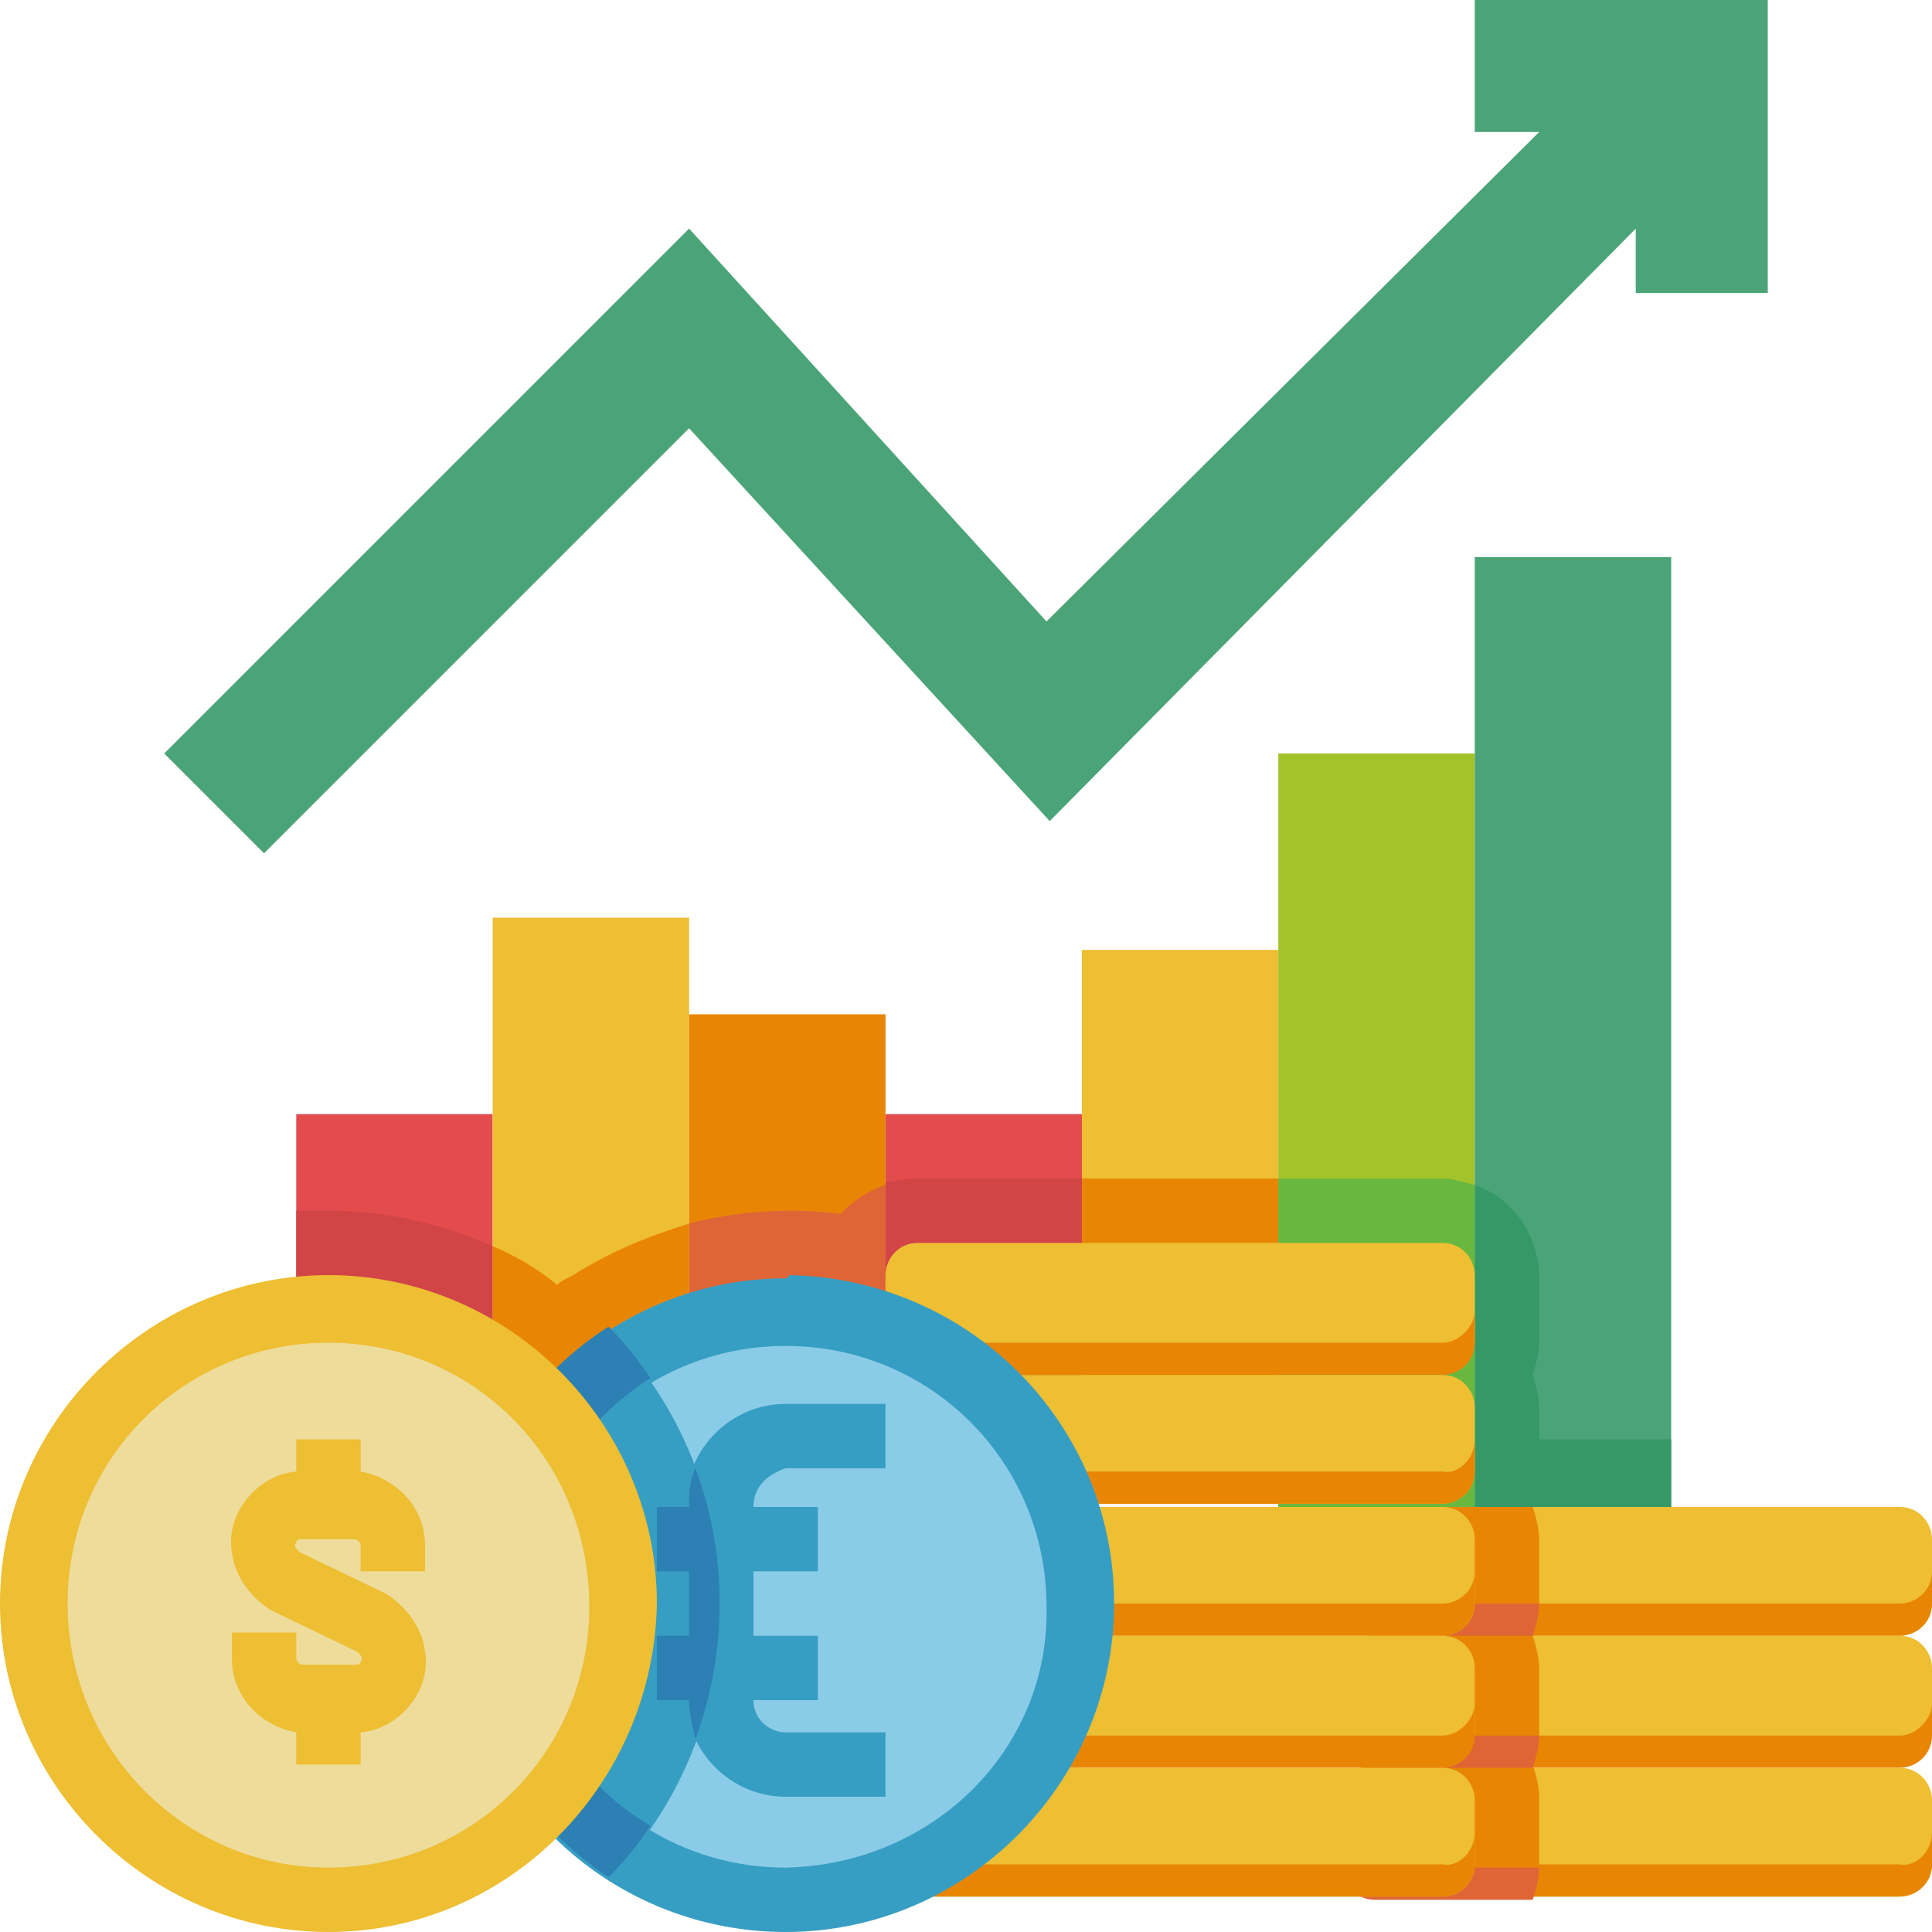
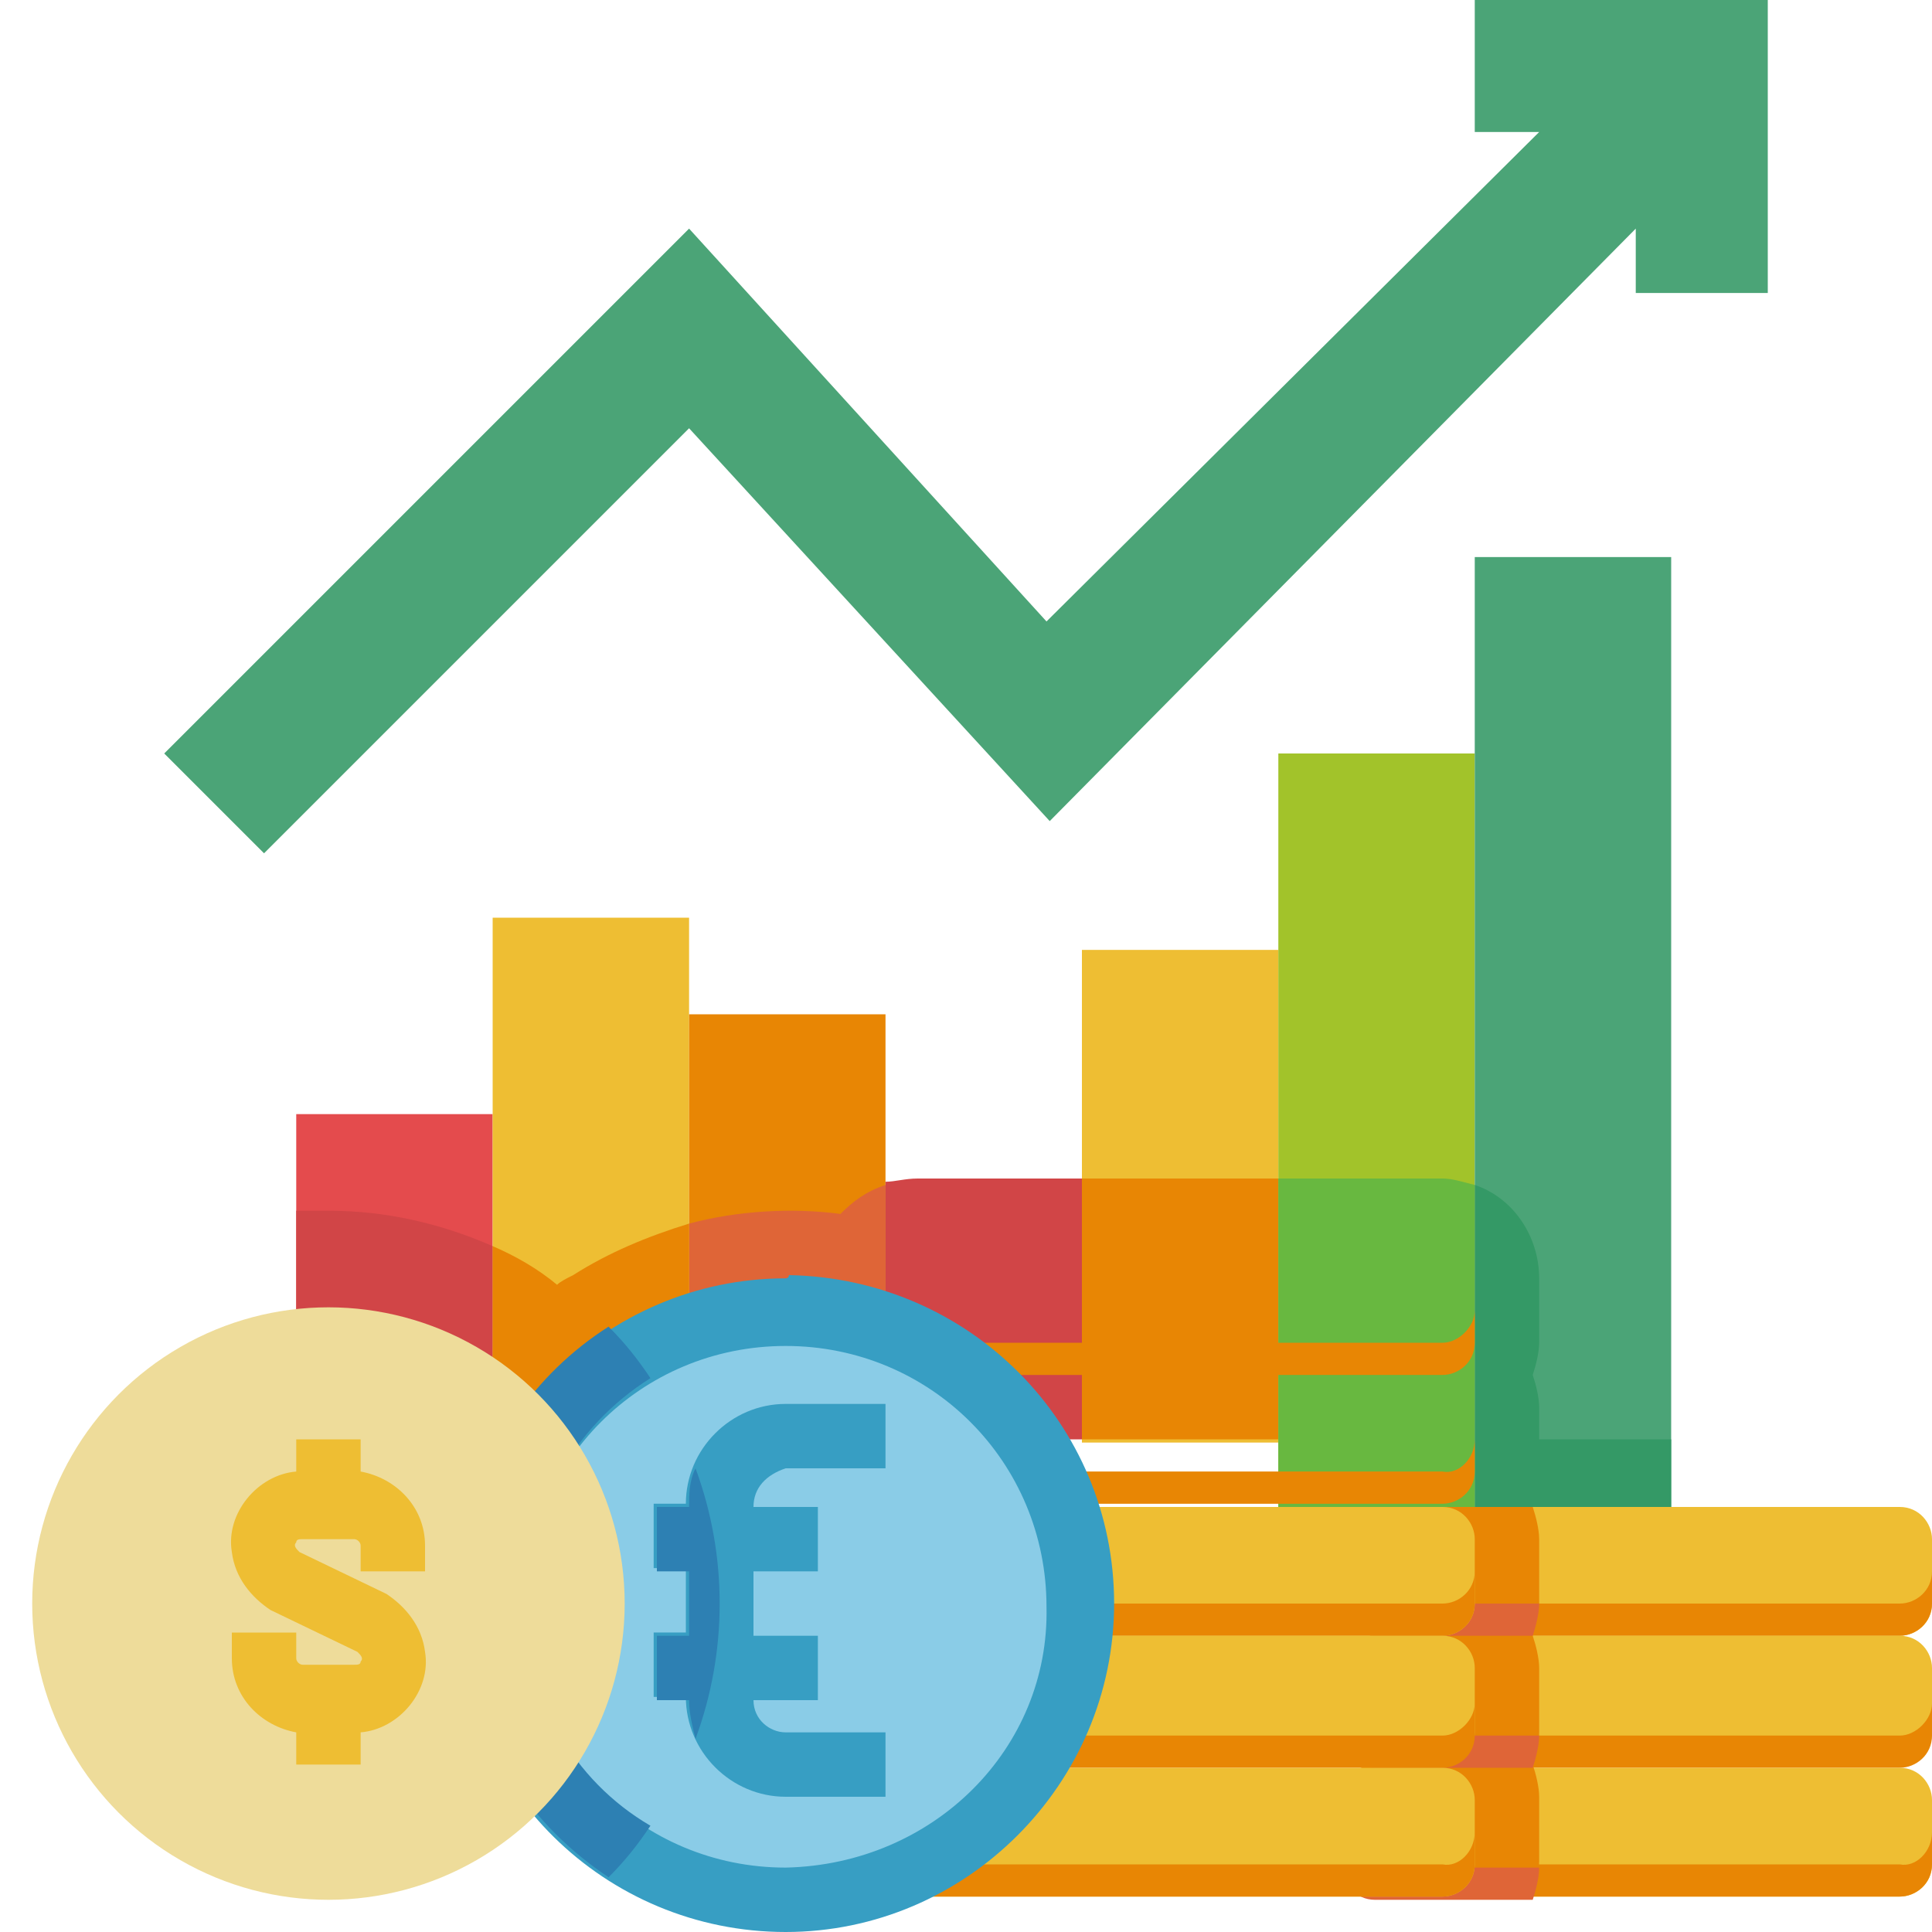
<svg xmlns="http://www.w3.org/2000/svg" version="1.1" id="Layer_1" x="0px" y="0px" width="60px" height="60px" viewBox="0 0 60 60" style="enable-background:new 0 0 60 60;" xml:space="preserve">
  <style type="text/css">
	.st0{fill:#E44B4D;}
	.st1{fill:#EEBE33;}
	.st2{fill:#E88604;}
	.st3{fill:#A2C32A;}
	.st4{fill:#4BA477;}
	.st5{fill:#D14547;}
	.st6{fill:#DF6537;}
	.st7{fill:#349966;}
	.st8{fill:#68B840;}
	.st9{fill:#8ACCE7;}
	.st10{fill:#379EC3;}
	.st11{fill:#2D80B3;}
	.st12{fill:#EEDC9A;}
</style>
  <g id="Flat">
    <path class="st0" d="M9.2,34.6h6.1v10.2H9.2V34.6z" />
-     <path class="st1" d="M15.3,28.5h6.1v16.3h-6.1V28.5z" />
+     <path class="st1" d="M15.3,28.5h6.1v16.3h-6.1z" />
    <path class="st2" d="M21.4,31.5h6.1v13.2h-6.1V31.5z" />
-     <path class="st0" d="M27.5,34.6h6.1v10.2h-6.1V34.6z" />
    <path class="st1" d="M33.6,29.5h6.1v15.3h-6.1V29.5z" />
    <path class="st3" d="M39.7,23.4h6.1v24.4h-6.1V23.4z" />
    <path class="st4" d="M45.8,17.3h6.1v30.5h-6.1V17.3z" />
    <path class="st5" d="M10.2,37.6c1.8,0,3.5,0.4,5.1,1.1v6H9.2v-7.1C9.5,37.6,9.8,37.6,10.2,37.6z" />
    <path class="st6" d="M27.5,36.8v8h-6.1V38c1.5-0.4,3.2-0.5,4.7-0.3C26.5,37.3,26.9,37,27.5,36.8z" />
    <path class="st2" d="M33.6,36.6h6.1v8.1h-6.1V36.6z" />
    <path class="st7" d="M51.9,44.7v3.1h-6.1v-11c1.2,0.4,2,1.6,2,2.9v2c0,0.3-0.1,0.7-0.2,1c0.1,0.3,0.2,0.7,0.2,1v1H51.9z" />
    <path class="st2" d="M17.8,39.6c1.1-0.7,2.3-1.2,3.6-1.6v6.7h-6.1v-6c0.7,0.3,1.4,0.7,2,1.2C17.4,39.8,17.6,39.7,17.8,39.6z" />
    <path class="st5" d="M28.5,36.6h5.1v8.1h-6.1v-8C27.8,36.7,28.1,36.6,28.5,36.6z" />
    <path class="st8" d="M45.8,36.8v11h-6.1V36.6h5.1C45.1,36.6,45.4,36.7,45.8,36.8z" />
    <path class="st4" d="M45.8,0v4.1h2L32.5,19.3L21.4,7.1L5.1,23.4l3.1,3.1l13.2-13.2l11.2,12.2L50.8,7.1v2h4.1V0H45.8z" />
    <path class="st1" d="M42.7,46.8H59c0.6,0,1,0.5,1,1v2c0,0.6-0.5,1-1,1H42.7c-0.6,0-1-0.5-1-1v-2C41.7,47.2,42.2,46.8,42.7,46.8z" />
    <path class="st2" d="M60,48.8v1c0,0.6-0.5,1-1,1c0,0,0,0,0,0H42.7c-0.6,0-1-0.5-1-1c0,0,0,0,0,0v-1c0,0.6,0.5,1,1,1c0,0,0,0,0,0H59   C59.5,49.8,60,49.4,60,48.8C60,48.8,60,48.8,60,48.8z" />
    <path class="st1" d="M42.7,50.8H59c0.6,0,1,0.5,1,1v2c0,0.6-0.5,1-1,1H42.7c-0.6,0-1-0.5-1-1v-2C41.7,51.3,42.2,50.8,42.7,50.8z" />
    <path class="st2" d="M60,52.9v1c0,0.6-0.5,1-1,1c0,0,0,0,0,0H42.7c-0.6,0-1-0.5-1-1c0,0,0,0,0,0v-1c0,0.6,0.5,1,1,1c0,0,0,0,0,0H59   C59.5,53.9,60,53.4,60,52.9C60,52.9,60,52.9,60,52.9z" />
    <path class="st1" d="M42.7,54.9H59c0.6,0,1,0.5,1,1v2c0,0.6-0.5,1-1,1H42.7c-0.6,0-1-0.5-1-1v-2C41.7,55.4,42.2,54.9,42.7,54.9z" />
    <path class="st2" d="M60,56.9v1c0,0.6-0.5,1-1,1c0,0,0,0,0,0H42.7c-0.6,0-1-0.5-1-1c0,0,0,0,0,0v-1c0,0.6,0.5,1,1,1c0,0,0,0,0,0H59   C59.5,58,60,57.5,60,56.9C60,56.9,60,56.9,60,56.9z" />
    <path class="st2" d="M47.8,49.8c0,0.3-0.1,0.7-0.2,1c0.1,0.3,0.2,0.7,0.2,1v2c0,0.3-0.1,0.7-0.2,1c0.1,0.3,0.2,0.7,0.2,1v2   c0,0.3-0.1,0.7-0.2,1h-4.9c-0.6,0-1-0.5-1-1c0,0,0,0,0,0v-2c0-0.6,0.5-1,1-1c0,0,0,0,0,0c-0.6,0-1-0.5-1-1c0,0,0,0,0,0v-2   c0-0.6,0.5-1,1-1c0,0,0,0,0,0c-0.6,0-1-0.5-1-1c0,0,0,0,0,0v-2c0-0.6,0.5-1,1-1c0,0,0,0,0,0h4.9c0.1,0.3,0.2,0.7,0.2,1V49.8z" />
    <g>
      <path class="st6" d="M42.7,58h5.1c0,0.3-0.1,0.7-0.2,1h-4.9c-0.6,0-1-0.5-1-1c0,0,0,0,0,0v-1C41.7,57.5,42.1,58,42.7,58    C42.7,58,42.7,58,42.7,58z" />
      <path class="st6" d="M42.7,53.9h5.1c0,0.3-0.1,0.7-0.2,1h-4.9c-0.6,0-1-0.5-1-1c0,0,0,0,0,0v-1C41.7,53.4,42.1,53.9,42.7,53.9    C42.7,53.9,42.7,53.9,42.7,53.9z" />
      <path class="st6" d="M41.7,49.8v-1c0,0.6,0.5,1,1,1c0,0,0,0,0,0h5.1c0,0.3-0.1,0.7-0.2,1h-4.9C42.2,50.8,41.7,50.4,41.7,49.8    C41.7,49.8,41.7,49.8,41.7,49.8z" />
    </g>
-     <path class="st1" d="M28.5,38.6h16.3c0.6,0,1,0.5,1,1v2c0,0.6-0.5,1-1,1H28.5c-0.6,0-1-0.5-1-1v-2C27.5,39.1,27.9,38.6,28.5,38.6z" />
    <path class="st2" d="M45.8,40.7v1c0,0.6-0.5,1-1,1c0,0,0,0,0,0H28.5c-0.6,0-1-0.5-1-1c0,0,0,0,0,0v-1c0,0.6,0.5,1,1,1c0,0,0,0,0,0   h16.3C45.3,41.7,45.8,41.2,45.8,40.7C45.8,40.7,45.8,40.7,45.8,40.7z" />
-     <path class="st1" d="M28.5,42.7h16.3c0.6,0,1,0.5,1,1v2c0,0.6-0.5,1-1,1H28.5c-0.6,0-1-0.5-1-1v-2C27.5,43.2,27.9,42.7,28.5,42.7z" />
    <path class="st2" d="M45.8,44.7v1c0,0.6-0.5,1-1,1c0,0,0,0,0,0H28.5c-0.6,0-1-0.5-1-1c0,0,0,0,0,0v-1c0,0.6,0.5,1,1,1c0,0,0,0,0,0   h16.3C45.3,45.8,45.8,45.3,45.8,44.7C45.8,44.7,45.8,44.7,45.8,44.7z" />
    <path class="st1" d="M28.5,46.8h16.3c0.6,0,1,0.5,1,1v2c0,0.6-0.5,1-1,1H28.5c-0.6,0-1-0.5-1-1v-2C27.5,47.2,27.9,46.8,28.5,46.8z" />
    <path class="st2" d="M45.8,48.8v1c0,0.6-0.5,1-1,1c0,0,0,0,0,0H28.5c-0.6,0-1-0.5-1-1c0,0,0,0,0,0v-1c0,0.6,0.5,1,1,1c0,0,0,0,0,0   h16.3C45.3,49.8,45.8,49.4,45.8,48.8C45.8,48.8,45.8,48.8,45.8,48.8z" />
    <path class="st1" d="M28.5,50.8h16.3c0.6,0,1,0.5,1,1v2c0,0.6-0.5,1-1,1H28.5c-0.6,0-1-0.5-1-1v-2C27.5,51.3,27.9,50.8,28.5,50.8z" />
    <path class="st2" d="M45.8,52.9v1c0,0.6-0.5,1-1,1c0,0,0,0,0,0H28.5c-0.6,0-1-0.5-1-1c0,0,0,0,0,0v-1c0,0.6,0.5,1,1,1c0,0,0,0,0,0   h16.3C45.3,53.9,45.8,53.4,45.8,52.9C45.8,52.9,45.8,52.9,45.8,52.9z" />
    <path class="st1" d="M28.5,54.9h16.3c0.6,0,1,0.5,1,1v2c0,0.6-0.5,1-1,1H28.5c-0.6,0-1-0.5-1-1v-2C27.5,55.4,27.9,54.9,28.5,54.9z" />
    <path class="st2" d="M45.8,56.9v1c0,0.6-0.5,1-1,1c0,0,0,0,0,0H28.5c-0.6,0-1-0.5-1-1c0,0,0,0,0,0v-1c0,0.6,0.5,1,1,1c0,0,0,0,0,0   h16.3C45.3,58,45.8,57.5,45.8,56.9C45.8,56.9,45.8,56.9,45.8,56.9z" />
    <path class="st9" d="M33.6,49.8c0,5.1-4.1,9.2-9.2,9.2c-5.1,0-9.2-4.1-9.2-9.2c0-5.1,4.1-9.2,9.2-9.2c0,0,0,0,0,0   C29.5,40.7,33.6,44.8,33.6,49.8z" />
-     <path class="st10" d="M19.6,42.1c-4.3,2.7-5.6,8.3-2.9,12.6c0.7,1.2,1.7,2.2,2.9,2.9C23.3,53.1,23.3,46.6,19.6,42.1z" />
    <path class="st10" d="M24.4,39.7c-5.6,0-10.2,4.6-10.2,10.2S18.8,60,24.4,60s10.2-4.6,10.2-10.2c0-5.6-4.5-10.1-10.1-10.2   C24.5,39.7,24.4,39.7,24.4,39.7z M24.4,58c-4.5,0-8.1-3.6-8.1-8.1s3.6-8.1,8.1-8.1s8.1,3.6,8.1,8.1C32.6,54.3,29,57.9,24.4,58   C24.5,58,24.4,58,24.4,58z" />
    <path class="st11" d="M16.3,49.8c0-2.8,1.5-5.5,3.9-7c-0.4-0.6-0.8-1.1-1.3-1.6c-4.7,3-6.1,9.3-3,14.1c0.8,1.2,1.8,2.2,3,3   c0.5-0.5,0.9-1,1.3-1.6C17.8,55.3,16.3,52.7,16.3,49.8z" />
    <path class="st10" d="M23.4,46.8h2v2h-2v2h2v2h-2c0,0.6,0.5,1,1,1h3.1v2h-3.1c-1.7,0-3.1-1.4-3.1-3.1c0,0,0,0,0,0h-1v-2h1v-2h-1v-2   h1c0-1.7,1.4-3.1,3.1-3.1c0,0,0,0,0,0h3.1v2h-3.1C23.8,45.8,23.4,46.2,23.4,46.8z" />
    <path class="st11" d="M21.6,45.6c-0.2,0.4-0.2,0.8-0.2,1.2h-1v2h1v2h-1v2h1c0,0.4,0.1,0.8,0.2,1.2C22.6,51.3,22.6,48.3,21.6,45.6z" />
    <circle class="st12" cx="10.2" cy="49.8" r="9.2" />
-     <path class="st1" d="M10.2,60C4.6,60,0,55.4,0,49.8s4.6-10.2,10.2-10.2s10.2,4.6,10.2,10.2C20.3,55.4,15.8,60,10.2,60z M10.2,41.7   c-4.5,0-8.1,3.6-8.1,8.1S5.7,58,10.2,58s8.1-3.6,8.1-8.1C18.3,45.3,14.7,41.7,10.2,41.7z" />
    <path class="st1" d="M13.2,48.8V48c0-1.2-0.9-2.1-2-2.3v-1h-2v1c-1.2,0.1-2.2,1.3-2,2.5c0.1,0.8,0.6,1.4,1.2,1.8l2.7,1.3   c0.1,0.1,0.2,0.2,0.1,0.3c0,0.1-0.1,0.1-0.2,0.1H9.4c-0.1,0-0.2-0.1-0.2-0.2v-0.8h-2v0.8c0,1.2,0.9,2.1,2,2.3v1h2v-1   c1.2-0.1,2.2-1.3,2-2.5c-0.1-0.8-0.6-1.4-1.2-1.8l-2.7-1.3c-0.1-0.1-0.2-0.2-0.1-0.3c0-0.1,0.1-0.1,0.2-0.1h1.6   c0.1,0,0.2,0.1,0.2,0.2v0.8H13.2z" />
  </g>
</svg>